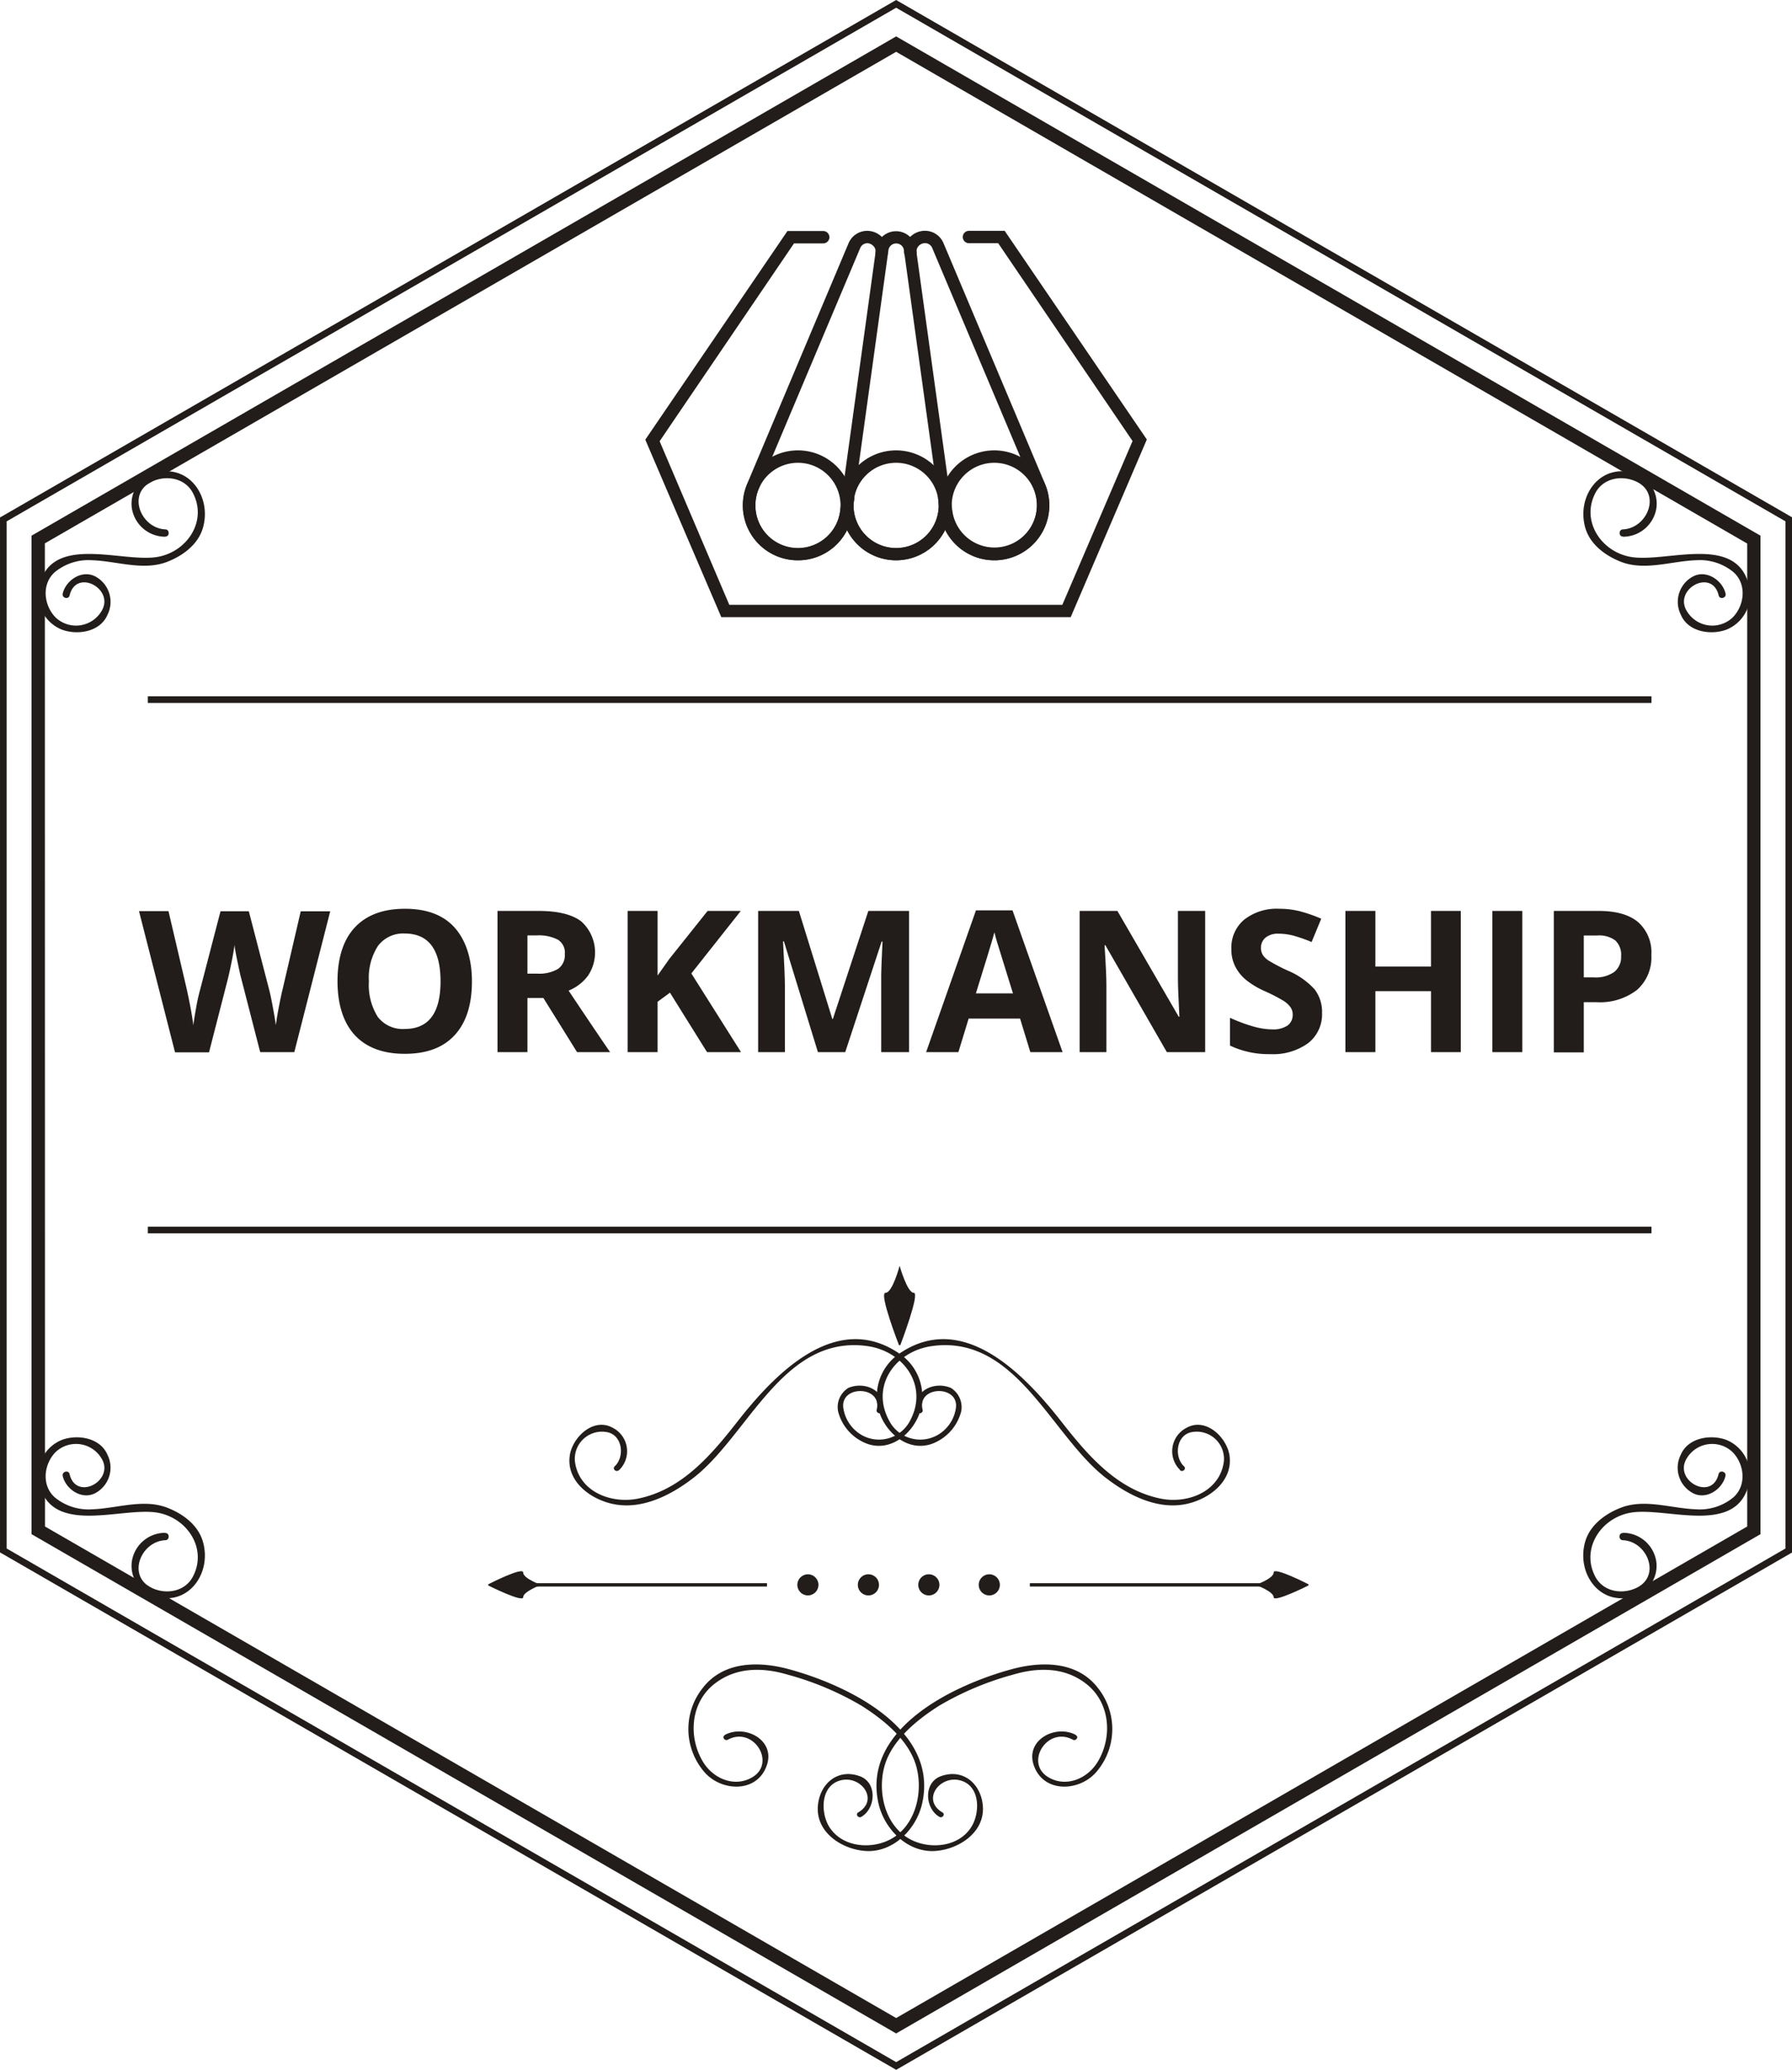
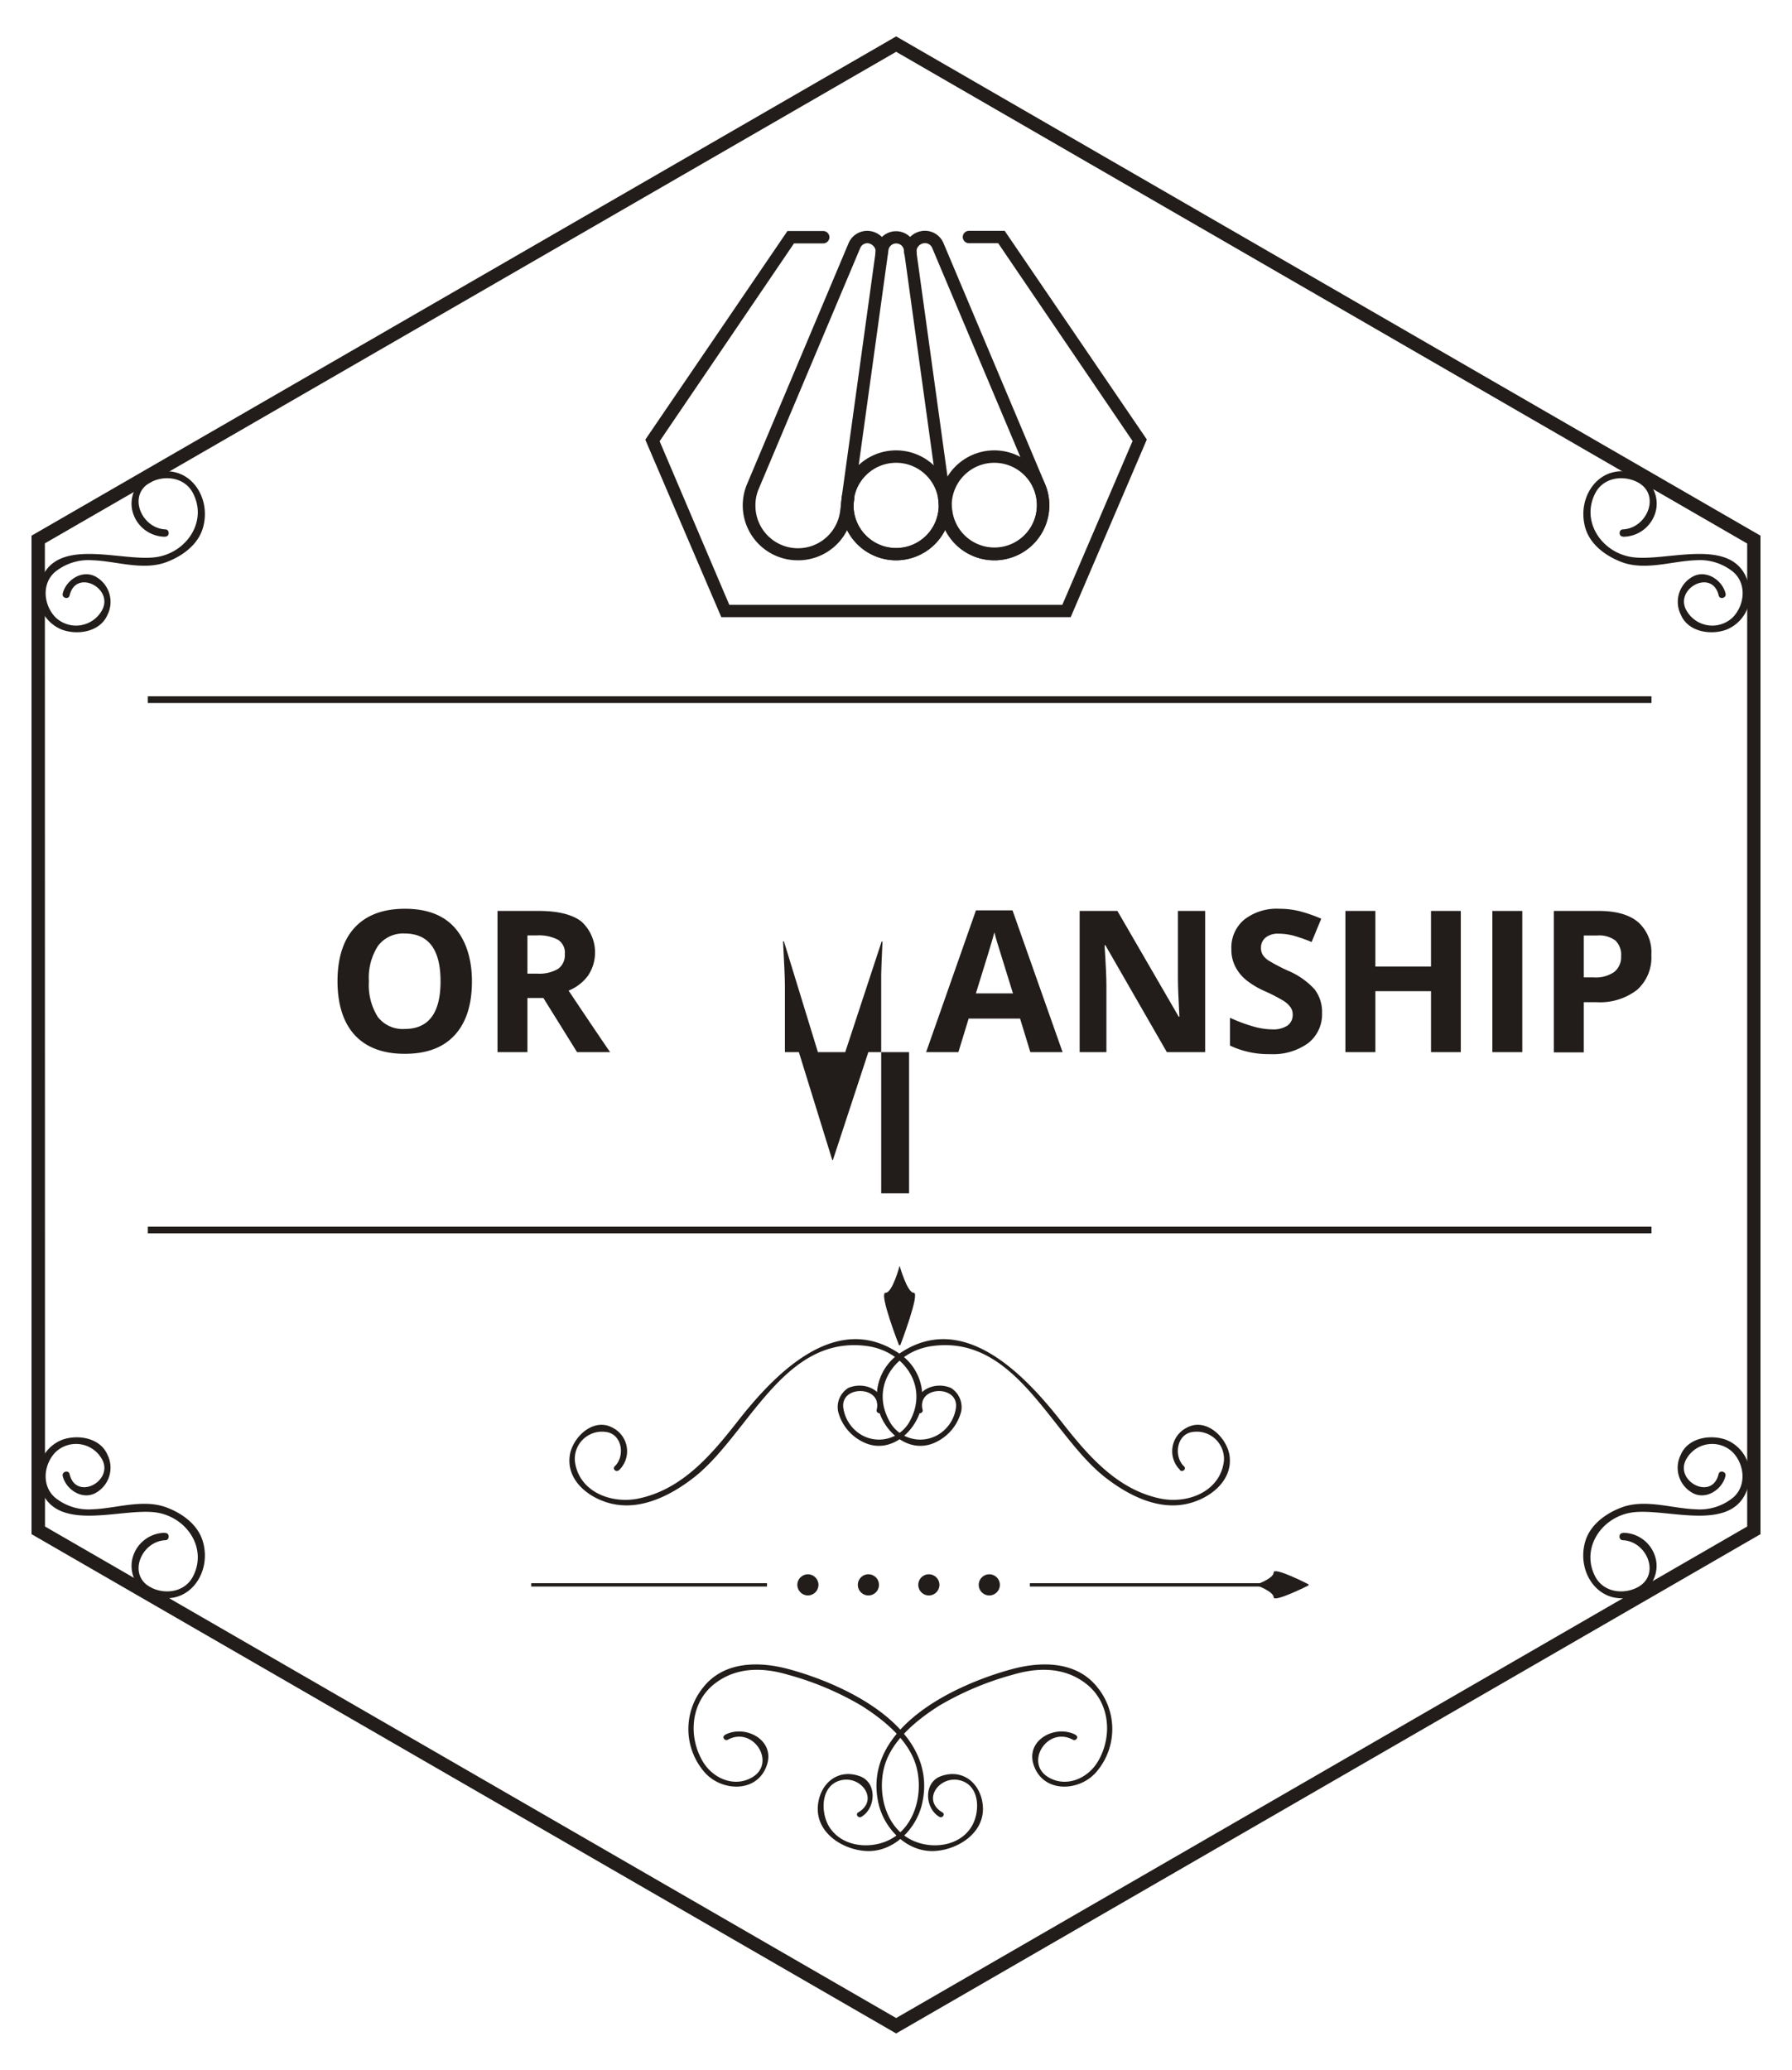
<svg xmlns="http://www.w3.org/2000/svg" id="Layer_1" data-name="Layer 1" viewBox="0 0 289.95 334.81">
  <defs>
    <style>.cls-1{fill:#221d1a;}</style>
  </defs>
  <title>Workmanship-hover</title>
-   <path class="cls-1" d="M145,334.81l-.27-.16L0,251.11V83.7l.27-.15L145,0l.27.16L290,83.7V251.11l-.27.15ZM1.08,250.48,145,333.56l143.89-83.08V84.33L145,1.25,1.08,84.33Z" />
  <path class="cls-1" d="M145,328.92l-.54-.31L5.1,248.16V86.65L145,5.89l.54.31L284.85,86.65V248.16Zm-137.72-82L145,326.43,282.7,246.92v-159L145,8.38,7.26,87.89Z" />
  <rect class="cls-1" x="23.92" y="112.63" width="243.29" height="1.08" />
  <rect class="cls-1" x="23.92" y="198.42" width="243.29" height="1.08" />
  <path class="cls-1" d="M190.94,237.78a4.25,4.25,0,0,1,1-6.8c3.16-1.8,6.56,1.52,7,4.46.59,4.21-3.39,7.09-7,7.84-4.74,1-9.5-1.49-13.11-4.3-8.8-6.88-14.43-23.09-28-21.25-5.9.8-10,6.38-7,12a5.67,5.67,0,0,0,7.79,2.44,6,6,0,0,0,3.06-4.53c.38-3.65-6.36-3.48-5.4.4.14.56-.74.81-.88.24-.82-3.3,2.75-4.92,5.45-3.78a3.66,3.66,0,0,1,1.67,3.82,7.6,7.6,0,0,1-4.06,4.94c-3.74,1.85-7.45-.75-8.93-4.15A8.36,8.36,0,0,1,145.45,219c10.36-7.16,20.34,3.36,26.32,11,4.26,5.43,9,11,16.08,12.42,4.41.86,9.58-1.18,10.18-6.07a4.41,4.41,0,0,0-5.12-4.71c-2.6.41-3,4-1.33,5.55.43.4-.21,1-.64.64Z" />
  <path class="cls-1" d="M100.19,237.78a4.25,4.25,0,0,0-1-6.8c-3.17-1.8-6.57,1.52-7,4.46-.6,4.21,3.39,7.09,7,7.84,4.73,1,9.5-1.49,13.1-4.3,8.8-6.88,14.43-23.09,28-21.25,5.9.8,9.95,6.38,7,12a5.67,5.67,0,0,1-7.79,2.44,6.07,6.07,0,0,1-3.06-4.53c-.38-3.65,6.37-3.48,5.41.4-.14.56.73.81.87.24.82-3.3-2.75-4.92-5.45-3.78a3.64,3.64,0,0,0-1.66,3.82,7.56,7.56,0,0,0,4.05,4.94c3.74,1.85,7.45-.75,8.93-4.15a8.35,8.35,0,0,0-3-10.11c-10.35-7.16-20.34,3.36-26.31,11-4.26,5.43-9,11-16.09,12.42-4.41.86-9.58-1.18-10.17-6.07a4.4,4.4,0,0,1,5.11-4.71c2.61.41,3,4,1.33,5.55-.43.4.22,1,.65.64Z" />
  <path class="cls-1" d="M145.46,217.59s-3.31-8.47-2.18-8.47,2.28-4.37,2.28-4.37,1.23,4.37,2.29,4.37-2.18,8.47-2.18,8.47Z" />
  <path class="cls-1" d="M117.26,280.64c3.3-1.78,8.31.84,6.78,5-1.6,4.43-7.33,4.17-10.07,1a10.65,10.65,0,0,1-.29-13.57c3.37-4.41,9.16-4.38,14-3.06,9.38,2.55,24.24,9.64,21.53,21.7-.92,4.13-4.64,7.95-9.09,7.7-3.84-.22-8.19-3-7.78-7.38.33-3.53,3.22-6,6.74-4.73,2.9,1,2.64,5.23.28,6.59-.48.28-1-.44-.5-.72,3.41-2,.51-6-2.79-5.2s-3.33,5.13-1.94,7.46c2.12,3.51,7.2,3.82,10.38,1.84,3.76-2.34,4.86-7.56,3.74-11.57-1.18-4.24-5.3-7.54-8.86-9.79a48.44,48.44,0,0,0-11.85-5c-4.06-1.21-8.3-1.29-11.8,1.36-4,3-4.45,8.63-2,12.7,1.62,2.7,5,4.16,7.83,2.6,4.17-2.26.38-8.43-3.81-6.16-.49.26-1-.45-.5-.72Z" />
  <path class="cls-1" d="M174.08,280.64c-3.29-1.78-8.3.84-6.78,5,1.61,4.43,7.34,4.17,10.08,1a10.65,10.65,0,0,0,.29-13.57c-3.37-4.41-9.16-4.38-14-3.06-9.38,2.55-24.24,9.64-21.53,21.7.93,4.13,4.65,7.95,9.1,7.7,3.83-.22,8.19-3,7.78-7.38-.33-3.53-3.22-6-6.75-4.73-2.89,1-2.63,5.23-.27,6.59.48.28,1-.44.49-.72-3.41-2-.5-6,2.8-5.2s3.33,5.13,1.93,7.46c-2.11,3.51-7.19,3.82-10.37,1.84-3.77-2.34-4.86-7.56-3.74-11.57,1.18-4.24,5.3-7.54,8.85-9.79a48.51,48.51,0,0,1,11.86-5c4.06-1.21,8.3-1.29,11.8,1.36,4,3,4.45,8.63,2,12.7-1.62,2.7-5,4.16-7.83,2.6-4.17-2.26-.39-8.43,3.81-6.16.49.26,1-.45.49-.72Z" />
-   <path class="cls-1" d="M79,256.27s5.65-2.9,5.65-1.91,2.91,2,2.91,2-2.91,1.07-2.91,2S79,256.46,79,256.46Z" />
  <rect class="cls-1" x="85.96" y="256.09" width="38.14" height="0.54" />
  <path class="cls-1" d="M211.72,256.27s-5.64-2.9-5.64-1.91-2.92,2-2.92,2,2.92,1.07,2.92,2,5.64-1.91,5.64-1.91Z" />
  <rect class="cls-1" x="166.63" y="256.09" width="38.14" height="0.54" />
  <circle class="cls-1" cx="130.72" cy="256.36" r="1.71" />
  <path class="cls-1" d="M140.5,254.65a1.71,1.71,0,1,1-1.7,1.71A1.71,1.71,0,0,1,140.5,254.65Z" />
  <path class="cls-1" d="M150.29,254.65a1.71,1.71,0,1,1-1.71,1.71A1.71,1.71,0,0,1,150.29,254.65Z" />
  <path class="cls-1" d="M160.07,254.65a1.71,1.71,0,1,1-1.71,1.71A1.72,1.72,0,0,1,160.07,254.65Z" />
  <path class="cls-1" d="M262.59,86.82A5.47,5.47,0,0,0,268,82.24a5.15,5.15,0,0,0-3.28-5.59c-5.67-2-9.74,3.52-8.2,8.78.8,2.7,3.32,4.51,5.82,5.47,3.86,1.47,8.19-.16,12.13-.28a8.53,8.53,0,0,1,6,1.92c2.21,1.95,1.79,5.38-.1,7.32a4.79,4.79,0,0,1-7.43-1c-2.22-3.59,4.09-7,5.15-2.54.17.72,1.29.42,1.11-.31-.5-2.13-3.06-3.89-5.23-2.78a4.65,4.65,0,0,0-2,6.22c1.18,2.79,4.86,3.33,7.37,2.4a6.11,6.11,0,0,0,3.77-6.47c-1.53-9.34-13.38-4.3-19.21-5.29-4.81-.81-8.14-5.81-5.76-10.35,1.28-2.44,4.32-2.93,6.64-1.83,4.08,1.94,1.77,7.53-2.16,7.72-.75,0-.75,1.19,0,1.16Z" />
  <path class="cls-1" d="M26.74,86.82a5.47,5.47,0,0,1-5.4-4.58,5.16,5.16,0,0,1,3.28-5.59c5.67-2,9.75,3.52,8.2,8.78-.8,2.7-3.31,4.51-5.82,5.47-3.86,1.47-8.19-.16-12.12-.28a8.57,8.57,0,0,0-6,1.92c-2.21,1.95-1.79,5.38.1,7.32a4.8,4.8,0,0,0,7.44-1c2.22-3.59-4.1-7-5.16-2.54-.17.72-1.28.42-1.11-.31.5-2.13,3.06-3.89,5.24-2.78a4.66,4.66,0,0,1,2,6.22c-1.19,2.79-4.87,3.33-7.37,2.4a6.1,6.1,0,0,1-3.78-6.47c1.53-9.34,13.38-4.3,19.21-5.29,4.82-.81,8.15-5.81,5.76-10.35-1.28-2.44-4.32-2.93-6.64-1.83-4.08,1.94-1.77,7.53,2.17,7.72.74,0,.74,1.19,0,1.16Z" />
  <path class="cls-1" d="M262.59,247.94a5.46,5.46,0,0,1,5.39,4.58,5.15,5.15,0,0,1-3.28,5.59c-5.67,2-9.74-3.52-8.2-8.78.8-2.71,3.32-4.52,5.82-5.47,3.86-1.47,8.19.16,12.13.28a8.53,8.53,0,0,0,6-1.92c2.21-1.95,1.79-5.38-.1-7.32a4.79,4.79,0,0,0-7.43,1c-2.22,3.59,4.09,7,5.15,2.55.17-.73,1.29-.42,1.11.31-.5,2.13-3.06,3.89-5.23,2.78a4.65,4.65,0,0,1-2-6.22c1.18-2.79,4.86-3.34,7.37-2.41a6.13,6.13,0,0,1,3.77,6.48c-1.53,9.34-13.38,4.3-19.21,5.29-4.81.81-8.14,5.81-5.76,10.35,1.28,2.44,4.32,2.93,6.64,1.83,4.08-1.94,1.77-7.54-2.16-7.72-.75,0-.75-1.2,0-1.16Z" />
  <path class="cls-1" d="M26.74,247.94a5.46,5.46,0,0,0-5.4,4.58,5.16,5.16,0,0,0,3.28,5.59c5.67,2,9.75-3.52,8.2-8.78-.8-2.71-3.31-4.52-5.82-5.47-3.86-1.47-8.19.16-12.12.28a8.57,8.57,0,0,1-6-1.92c-2.21-1.95-1.79-5.38.1-7.32a4.8,4.8,0,0,1,7.44,1c2.22,3.59-4.1,7-5.16,2.55-.17-.73-1.28-.42-1.11.31.5,2.13,3.06,3.89,5.24,2.78a4.67,4.67,0,0,0,2-6.22c-1.19-2.79-4.87-3.34-7.37-2.41a6.12,6.12,0,0,0-3.78,6.48c1.53,9.34,13.38,4.3,19.21,5.29,4.82.81,8.15,5.81,5.76,10.35-1.28,2.44-4.32,2.93-6.64,1.83-4.08-1.94-1.77-7.54,2.17-7.72.74,0,.74-1.2,0-1.16Z" />
  <path class="cls-1" d="M173.24,99.83H116.71l-12.3-28.71,23-33.75h5.79a1,1,0,0,1,0,2h-4.73l-21.74,32L118,97.83h53.89l11.36-26.49-21.74-32h-4.73a1,1,0,0,1,0-2h5.78l23,33.75Z" />
  <path class="cls-1" d="M145,90.63a8.89,8.89,0,0,1-8.89-8.88,8.12,8.12,0,0,1,.1-1.32l0-.14,5.54-40.07a3.26,3.26,0,0,1,6.46,0l5.56,40.21a9.65,9.65,0,0,1,.09,1.32A8.89,8.89,0,0,1,145,90.63Zm0-51.25a1.26,1.26,0,0,0-1.25,1.1l-5.57,40.25a6.81,6.81,0,0,0-.07,1,6.89,6.89,0,1,0,13.7-1l0-.14-5.55-40.1A1.25,1.25,0,0,0,145,39.38Z" />
  <path class="cls-1" d="M129.06,90.63a8.88,8.88,0,0,1-8.2-12.29l16.44-39a3.27,3.27,0,0,1,3-2,3.4,3.4,0,0,1,2.55,1.16,3.19,3.19,0,0,1,.8,2.5,1,1,0,0,1-1.11.88,1,1,0,0,1-.87-1.12,1.18,1.18,0,0,0-.32-.93,1.4,1.4,0,0,0-1-.49,1.26,1.26,0,0,0-1.16.77l-16.44,39a6.74,6.74,0,0,0-.52,2.63,6.88,6.88,0,0,0,13.72.8l.27-2a1,1,0,1,1,2,.26l-.27,2A8.86,8.86,0,0,1,129.06,90.63Z" />
  <path class="cls-1" d="M160.89,90.63a8.88,8.88,0,0,1-8.83-7.86l-.26-2a1,1,0,0,1,2-.27l.27,2a6.88,6.88,0,1,0,13.2-3.42l-16.45-39a1.25,1.25,0,0,0-1.15-.75,1.42,1.42,0,0,0-1.05.48,1.19,1.19,0,0,0-.31.94,1,1,0,0,1-2,.25,3.2,3.2,0,0,1,.8-2.51,3.4,3.4,0,0,1,2.55-1.16,3.25,3.25,0,0,1,3,2l16.45,39a8.72,8.72,0,0,1,.68,3.41A8.89,8.89,0,0,1,160.89,90.63Z" />
  <path class="cls-1" d="M145,90.63a8.89,8.89,0,1,1,8.88-8.89A8.9,8.9,0,0,1,145,90.63Zm0-15.77a6.89,6.89,0,1,0,6.88,6.88A6.89,6.89,0,0,0,145,74.86Z" />
-   <path class="cls-1" d="M129.06,90.63A8.89,8.89,0,1,1,138,81.74,8.89,8.89,0,0,1,129.06,90.63Zm0-15.77A6.89,6.89,0,1,0,136,81.74,6.89,6.89,0,0,0,129.06,74.86Z" />
  <path class="cls-1" d="M160.89,90.63a8.89,8.89,0,1,1,8.88-8.89A8.9,8.9,0,0,1,160.89,90.63Zm0-15.77a6.89,6.89,0,1,0,6.88,6.88A6.89,6.89,0,0,0,160.89,74.86Z" />
-   <path class="cls-1" d="M47.62,170.19H42.1l-3.09-12c-.12-.42-.31-1.31-.59-2.65s-.43-2.23-.48-2.69c-.06.56-.21,1.47-.46,2.71s-.45,2.13-.58,2.66l-3.08,12h-5.5l-5.83-22.84h4.77l2.92,12.47q.77,3.45,1.11,6c.06-.59.2-1.51.43-2.76a28.69,28.69,0,0,1,.63-2.89l3.33-12.8h4.58l3.32,12.8c.15.57.33,1.44.55,2.62s.39,2.19.5,3c.11-.81.27-1.82.5-3s.44-2.19.63-2.94l2.9-12.47h4.77Z" />
  <path class="cls-1" d="M76.36,158.74c0,3.78-.93,6.69-2.81,8.72s-4.56,3-8.06,3-6.19-1-8.06-3-2.82-5-2.82-8.75.94-6.71,2.82-8.71,4.58-3,8.09-3,6.19,1,8,3S76.36,155,76.36,158.74Zm-16.67,0a9.64,9.64,0,0,0,1.45,5.77,5.09,5.09,0,0,0,4.35,1.93q5.79,0,5.79-7.7T65.52,151A5.11,5.11,0,0,0,61.16,153,9.47,9.47,0,0,0,59.69,158.74Z" />
  <path class="cls-1" d="M85.34,161.43v8.76H80.5V147.35h6.66q4.65,0,6.89,1.69a6.77,6.77,0,0,1,1.12,8.74A7.31,7.31,0,0,1,92,160.24q5.16,7.71,6.72,9.95H93.37l-5.45-8.76Zm0-3.94h1.57a6,6,0,0,0,3.39-.77,2.74,2.74,0,0,0,1.09-2.4A2.47,2.47,0,0,0,90.27,152a6.75,6.75,0,0,0-3.46-.69H85.34Z" />
-   <path class="cls-1" d="M119.9,170.19h-5.5l-6-9.62-2,1.47v8.15h-4.85V147.35h4.85V157.8l1.9-2.69,6.19-7.76h5.37l-8,10.11Z" />
-   <path class="cls-1" d="M132.34,170.19l-5.5-17.92h-.14q.3,5.47.3,7.3v10.62h-4.33V147.35h6.59l5.41,17.47h.09l5.74-17.47h6.59v22.84h-4.51V159.38c0-.51,0-1.1,0-1.77s.08-2.43.21-5.31h-.14l-5.89,17.89Z" />
+   <path class="cls-1" d="M132.34,170.19l-5.5-17.92h-.14q.3,5.47.3,7.3v10.62h-4.33h6.59l5.41,17.47h.09l5.74-17.47h6.59v22.84h-4.51V159.38c0-.51,0-1.1,0-1.77s.08-2.43.21-5.31h-.14l-5.89,17.89Z" />
  <path class="cls-1" d="M166.71,170.19l-1.66-5.43h-8.32l-1.66,5.43h-5.22l8.06-22.93h5.92l8.1,22.93Zm-2.81-9.5c-1.53-4.92-2.4-7.71-2.59-8.36s-.33-1.15-.41-1.53q-.53,2-3,9.89Z" />
  <path class="cls-1" d="M195,170.19H188.8l-9.94-17.28h-.14q.3,4.58.3,6.53v10.75h-4.33V147.35h6.11l9.92,17.11h.11q-.24-4.46-.24-6.3V147.35H195Z" />
  <path class="cls-1" d="M213.91,163.85a5.9,5.9,0,0,1-2.23,4.87,9.65,9.65,0,0,1-6.19,1.79,14.49,14.49,0,0,1-6.47-1.38v-4.5a26,26,0,0,0,3.91,1.45,11.66,11.66,0,0,0,2.93.43,4.24,4.24,0,0,0,2.45-.61,2.11,2.11,0,0,0,.85-1.82,2,2,0,0,0-.38-1.19,4.19,4.19,0,0,0-1.1-1,28.51,28.51,0,0,0-3-1.55,13.55,13.55,0,0,1-3.14-1.89,6.81,6.81,0,0,1-1.67-2.11,6,6,0,0,1-.63-2.81,5.89,5.89,0,0,1,2.06-4.76A8.51,8.51,0,0,1,207,147a13.4,13.4,0,0,1,3.39.42,23.4,23.4,0,0,1,3.39,1.19l-1.56,3.77a23.2,23.2,0,0,0-3-1.05,9.65,9.65,0,0,0-2.35-.3,3.15,3.15,0,0,0-2.11.64,2.12,2.12,0,0,0-.73,1.67,2.15,2.15,0,0,0,.29,1.12,3.22,3.22,0,0,0,.95.92,29,29,0,0,0,3.07,1.61,12.19,12.19,0,0,1,4.39,3.07A6,6,0,0,1,213.91,163.85Z" />
  <path class="cls-1" d="M236.36,170.19h-4.82v-9.86h-9v9.86h-4.85V147.35h4.85v9h9v-9h4.82Z" />
  <path class="cls-1" d="M241.47,170.19V147.35h4.84v22.84Z" />
  <path class="cls-1" d="M267.19,154.47a7,7,0,0,1-2.3,5.64,9.81,9.81,0,0,1-6.55,2h-2.08v8.12h-4.85V147.35h7.3q4.16,0,6.32,1.79A6.52,6.52,0,0,1,267.19,154.47Zm-10.93,3.63h1.59a5.29,5.29,0,0,0,3.34-.88,3.1,3.1,0,0,0,1.11-2.57,3.17,3.17,0,0,0-.93-2.52,4.36,4.36,0,0,0-2.91-.81h-2.2Z" />
</svg>